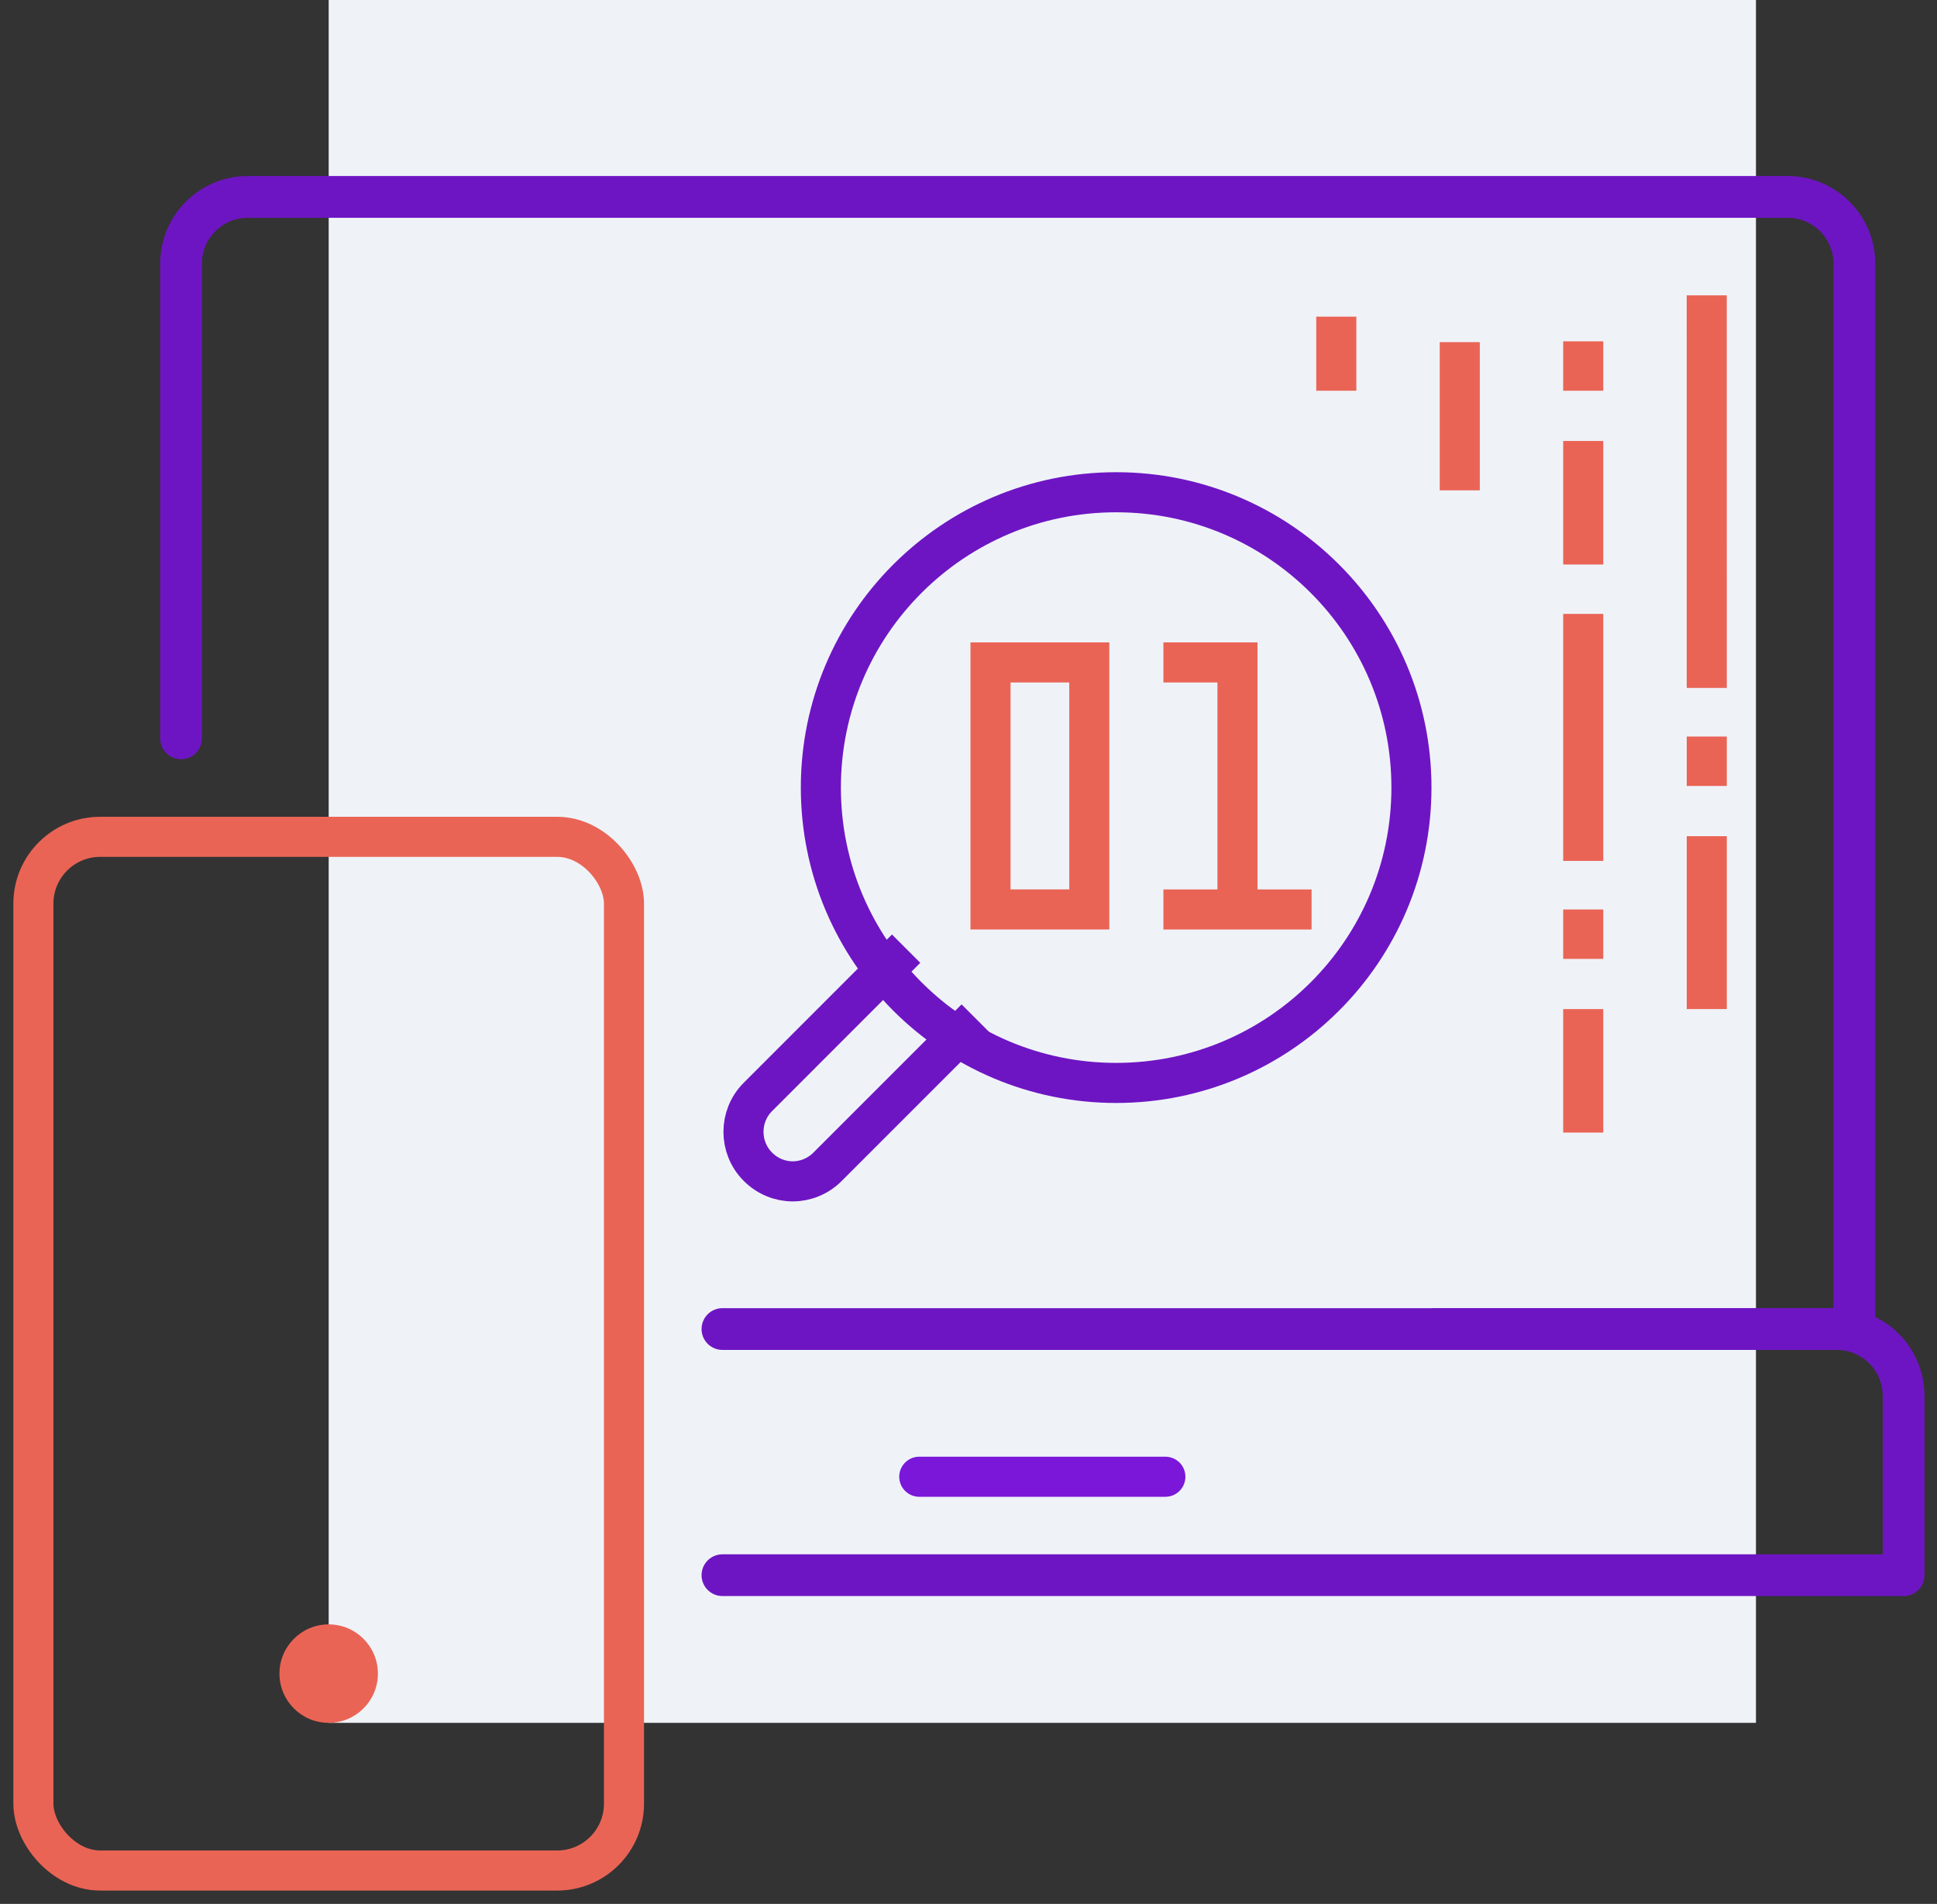
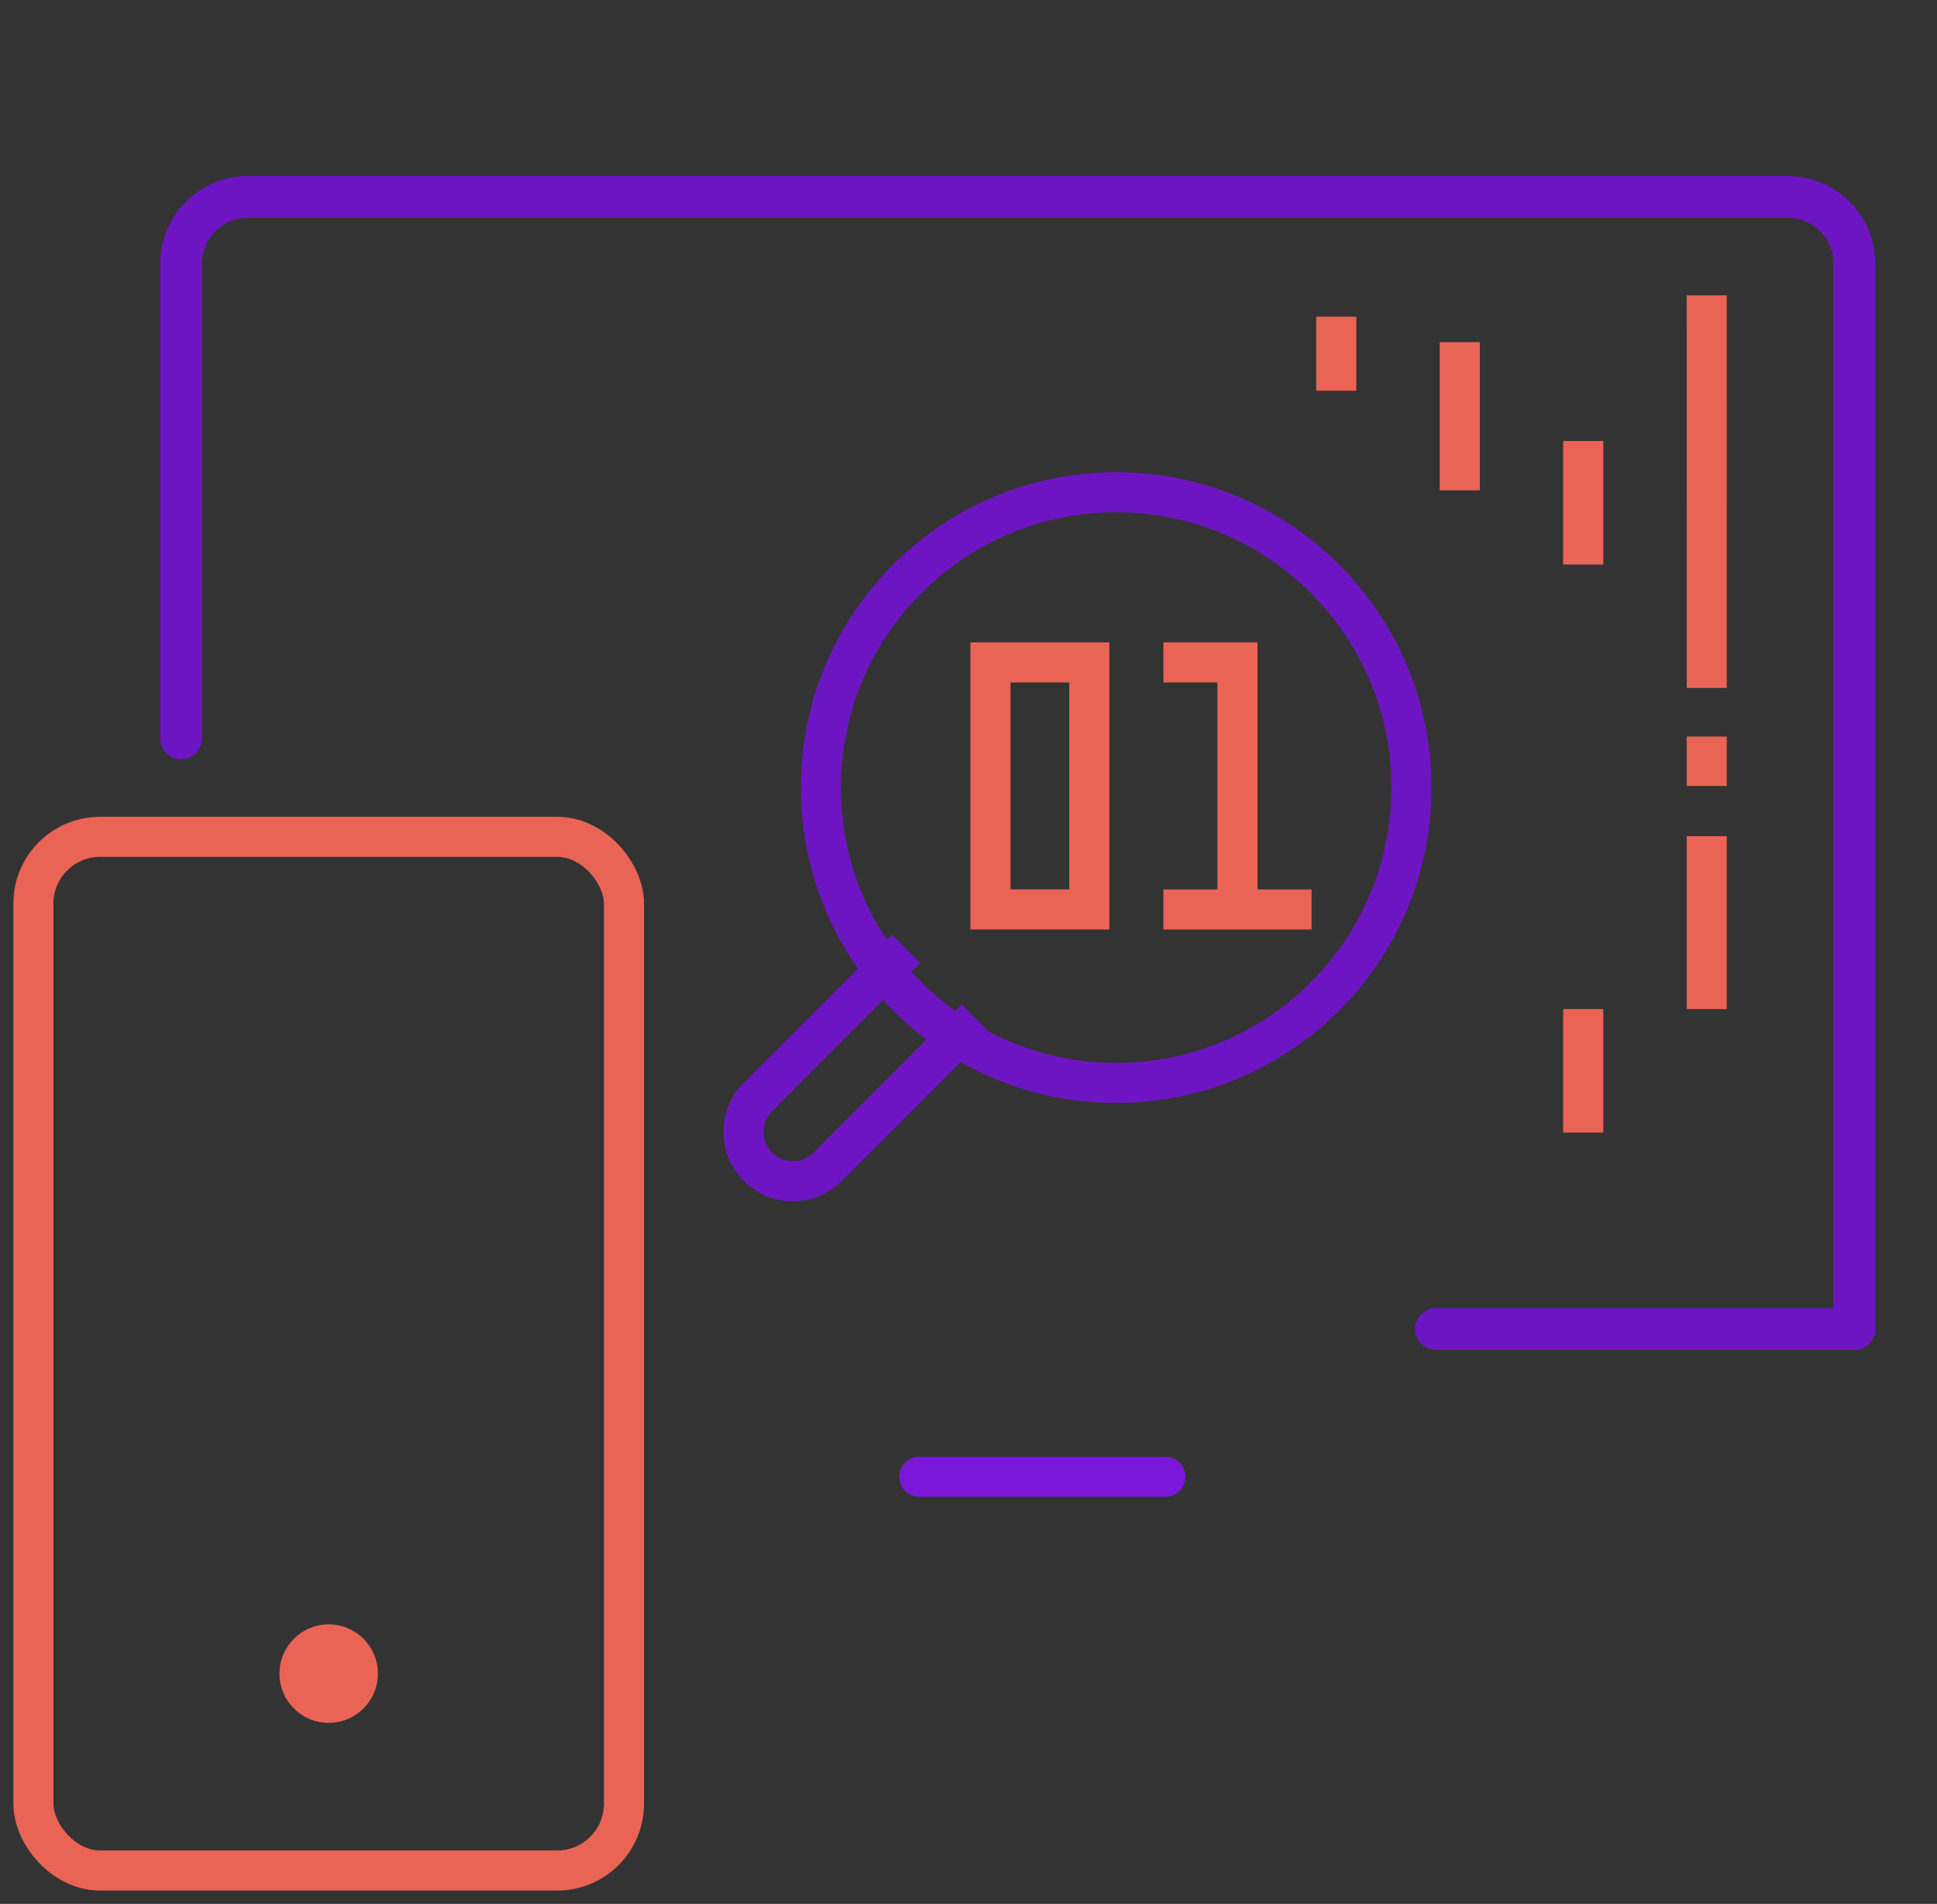
<svg xmlns="http://www.w3.org/2000/svg" viewBox="0 0 58 57" fill="none">
  <rect x="0" y="0" width="58" height="57" fill="#333333" stroke="none" />
-   <rect x="52.579" width="51.579" height="42.737" transform="rotate(90 52.579 0)" fill="#EFF3F8" />
-   <path d="M21.632 39.789L55 39.789C56.105 39.789 57 40.685 57 41.789L57 47.158L21.632 47.158" stroke="#6E15C3" stroke-width="1.25" stroke-linecap="round" stroke-linejoin="round" />
  <path d="M34.895 44.211H27.526" stroke="#7A17D9" stroke-width="1.2" stroke-miterlimit="10" stroke-linecap="round" stroke-linejoin="round" />
  <path d="M5.421 22.105L5.421 7.895C5.421 6.79 6.316 5.895 7.421 5.895L53.526 5.895C54.631 5.895 55.526 6.79 55.526 7.895L55.526 39.789L43 39.789" stroke="#6E15C3" stroke-width="1.25" stroke-linecap="round" stroke-linejoin="round" />
  <path d="M51.105 8.842L51.106 20.596" stroke="#EA6455" stroke-width="1.2" stroke-miterlimit="10" />
  <path d="M43.71 10.243V14.68" stroke="#EA6455" stroke-width="1.2" stroke-miterlimit="10" />
  <path d="M51.106 22.051V23.53" stroke="#EA6455" stroke-width="1.2" stroke-miterlimit="10" />
-   <path d="M47.407 27.228V28.707" stroke="#EA6455" stroke-width="1.2" stroke-miterlimit="10" />
  <path d="M47.407 30.21V33.907" stroke="#EA6455" stroke-width="1.2" stroke-miterlimit="10" />
  <circle cx="9.842" cy="50.105" r="1.474" fill="#EA6455" />
  <rect x="1" y="25.053" width="17.684" height="30.947" rx="2" stroke="#EA6455" stroke-width="1.2" />
  <path d="M40.013 9.48V11.698" stroke="#EA6455" stroke-width="1.2" stroke-miterlimit="10" />
  <path d="M47.407 13.202V16.9" stroke="#EA6455" stroke-width="1.2" stroke-miterlimit="10" />
-   <path d="M47.407 18.379V25.774" stroke="#EA6455" stroke-width="1.2" stroke-miterlimit="10" />
-   <path d="M47.407 10.219V11.698" stroke="#EA6455" stroke-width="1.2" stroke-miterlimit="10" />
  <path d="M51.106 25.034V30.21" stroke="#EA6455" stroke-width="1.2" stroke-miterlimit="10" />
  <path d="M32.617 19.832H29.659V27.227H32.617V19.832Z" stroke="#EA6455" stroke-width="1.2" stroke-miterlimit="10" />
  <path d="M39.273 27.228H34.836" stroke="#EA6455" stroke-width="1.2" stroke-miterlimit="10" />
  <path d="M34.836 19.832H37.054V27.227" stroke="#EA6455" stroke-width="1.2" stroke-miterlimit="10" />
  <path d="M29.217 30.494L24.78 34.931C24.492 35.22 24.114 35.368 23.737 35.368C23.36 35.368 22.983 35.22 22.695 34.931C22.118 34.355 22.118 33.415 22.695 32.839L27.132 28.401" stroke="#6E15C3" stroke-width="1.2" stroke-miterlimit="10" />
  <path d="M33.421 32.421C38.304 32.421 42.263 28.462 42.263 23.579C42.263 18.696 38.304 14.737 33.421 14.737C28.538 14.737 24.579 18.696 24.579 23.579C24.579 28.462 28.538 32.421 33.421 32.421Z" stroke="#6E15C3" stroke-width="1.2" stroke-miterlimit="10" />
</svg>